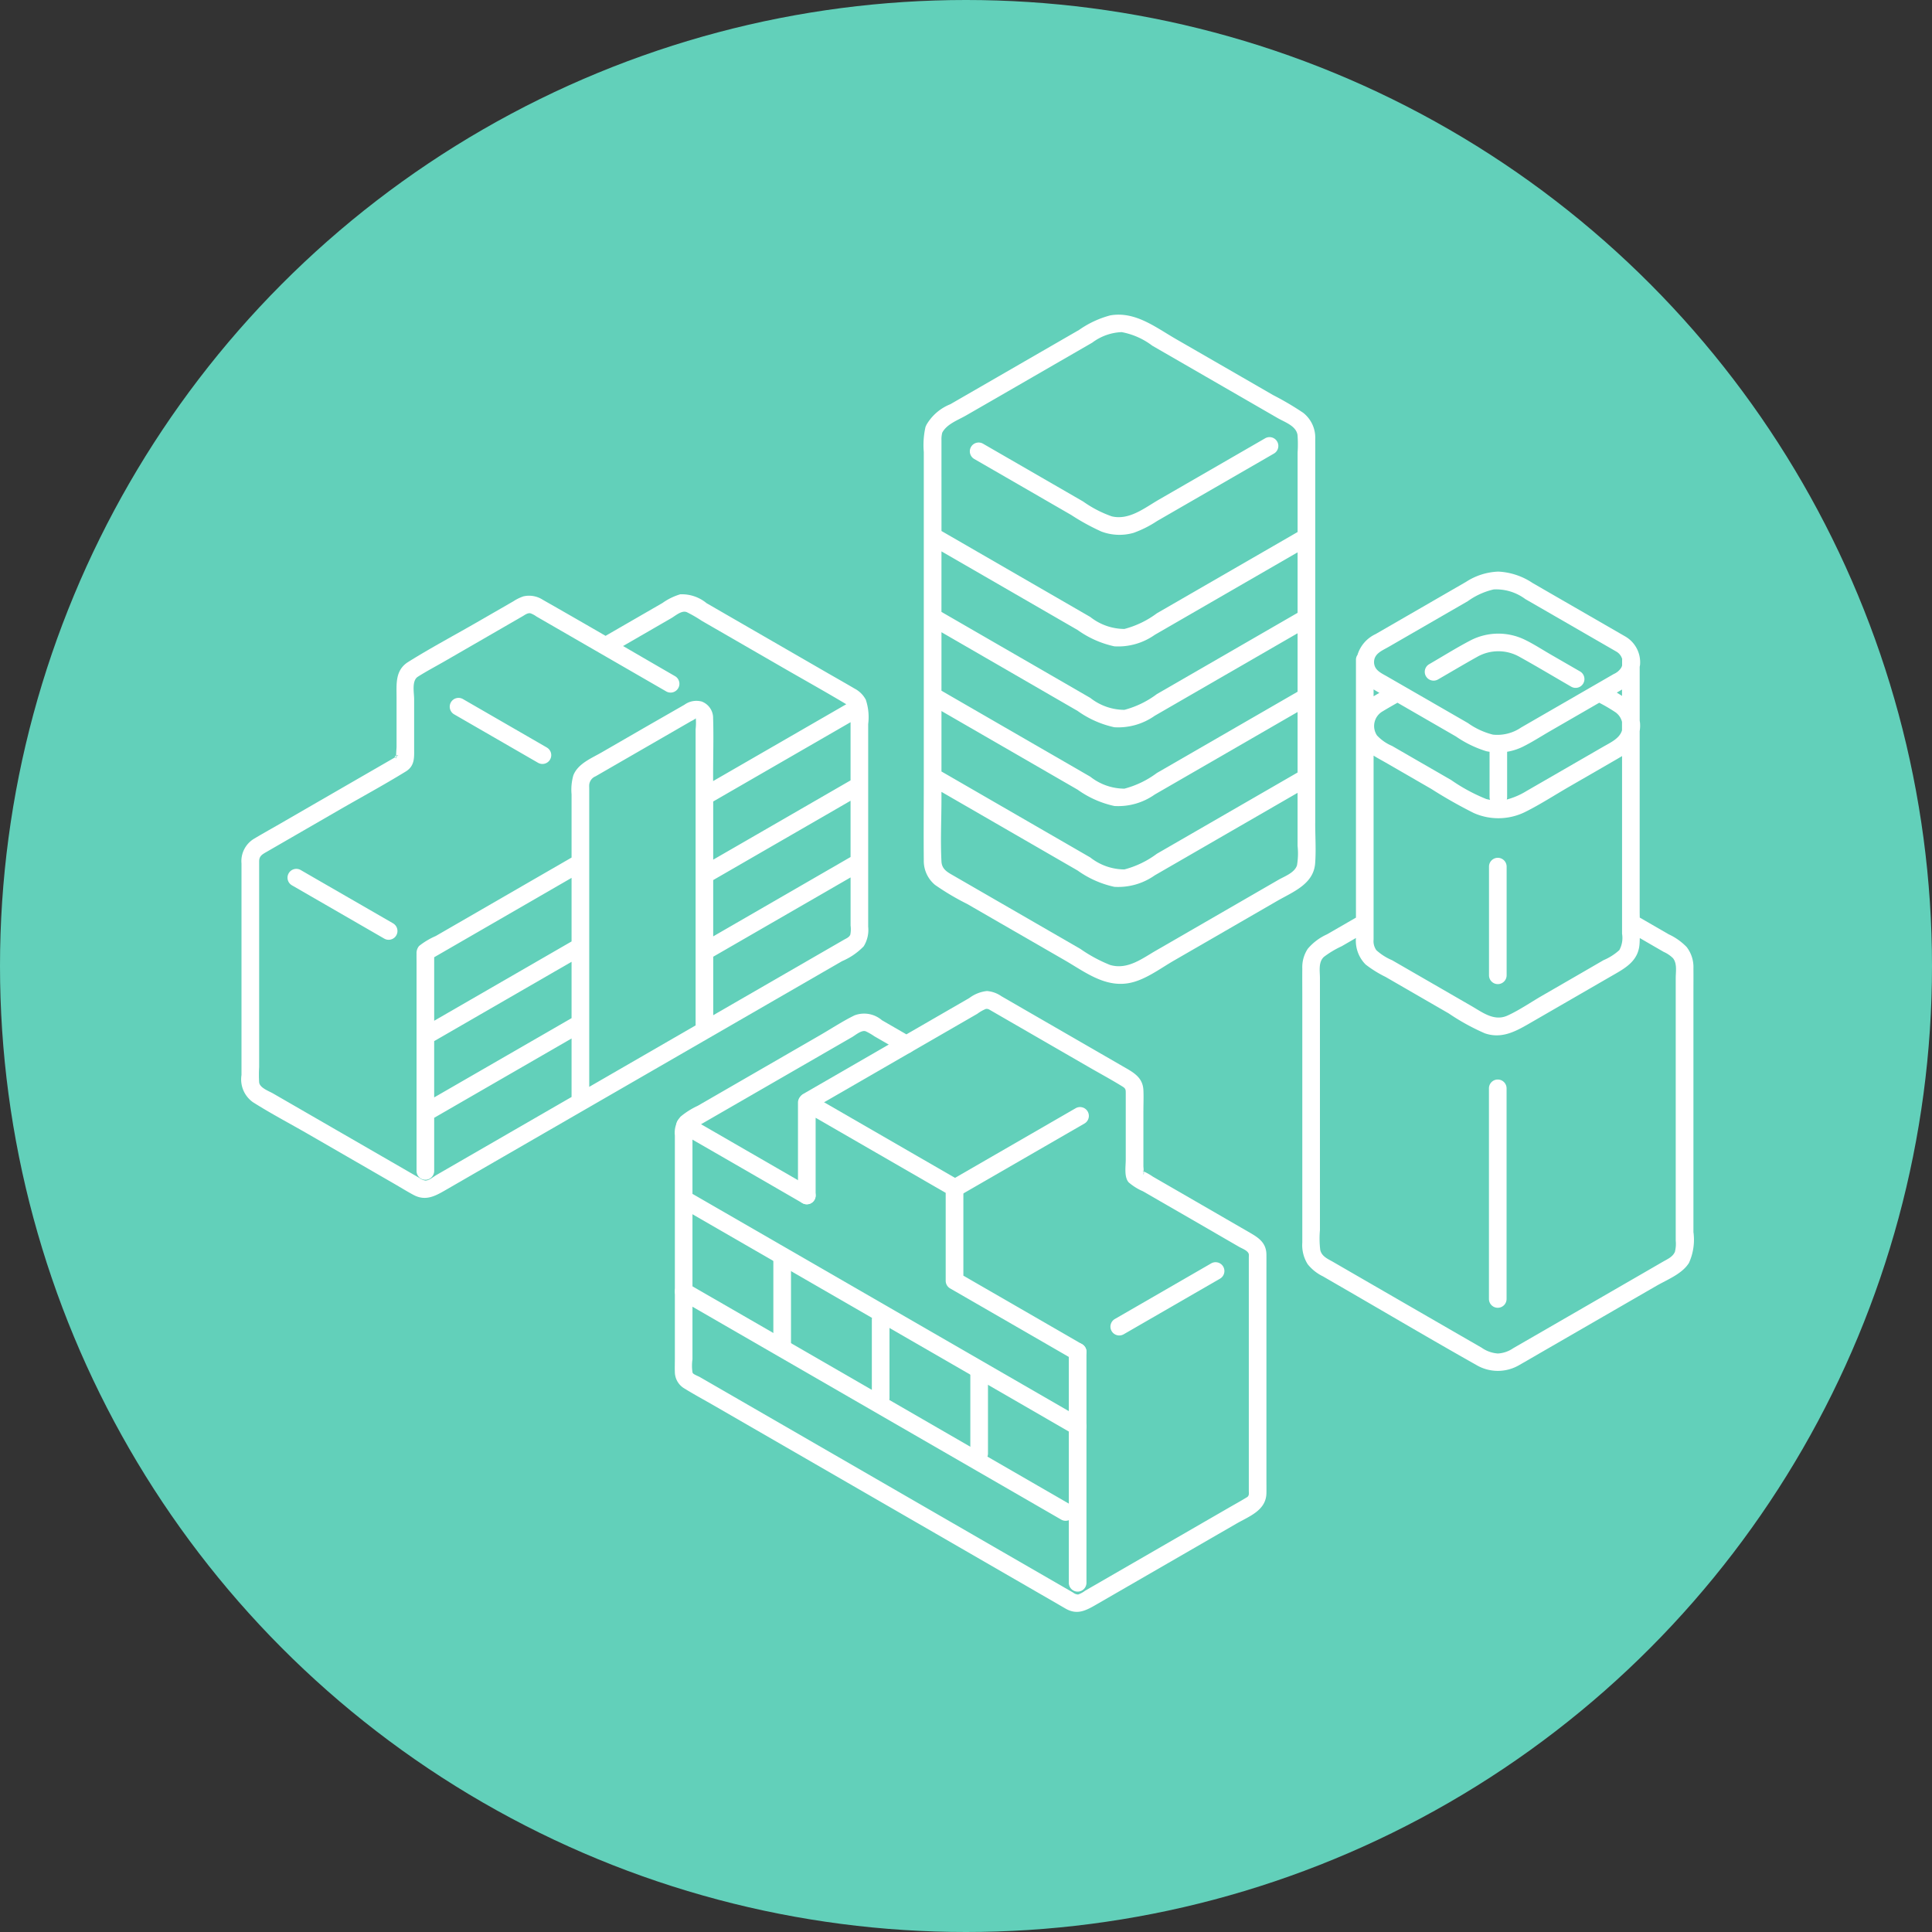
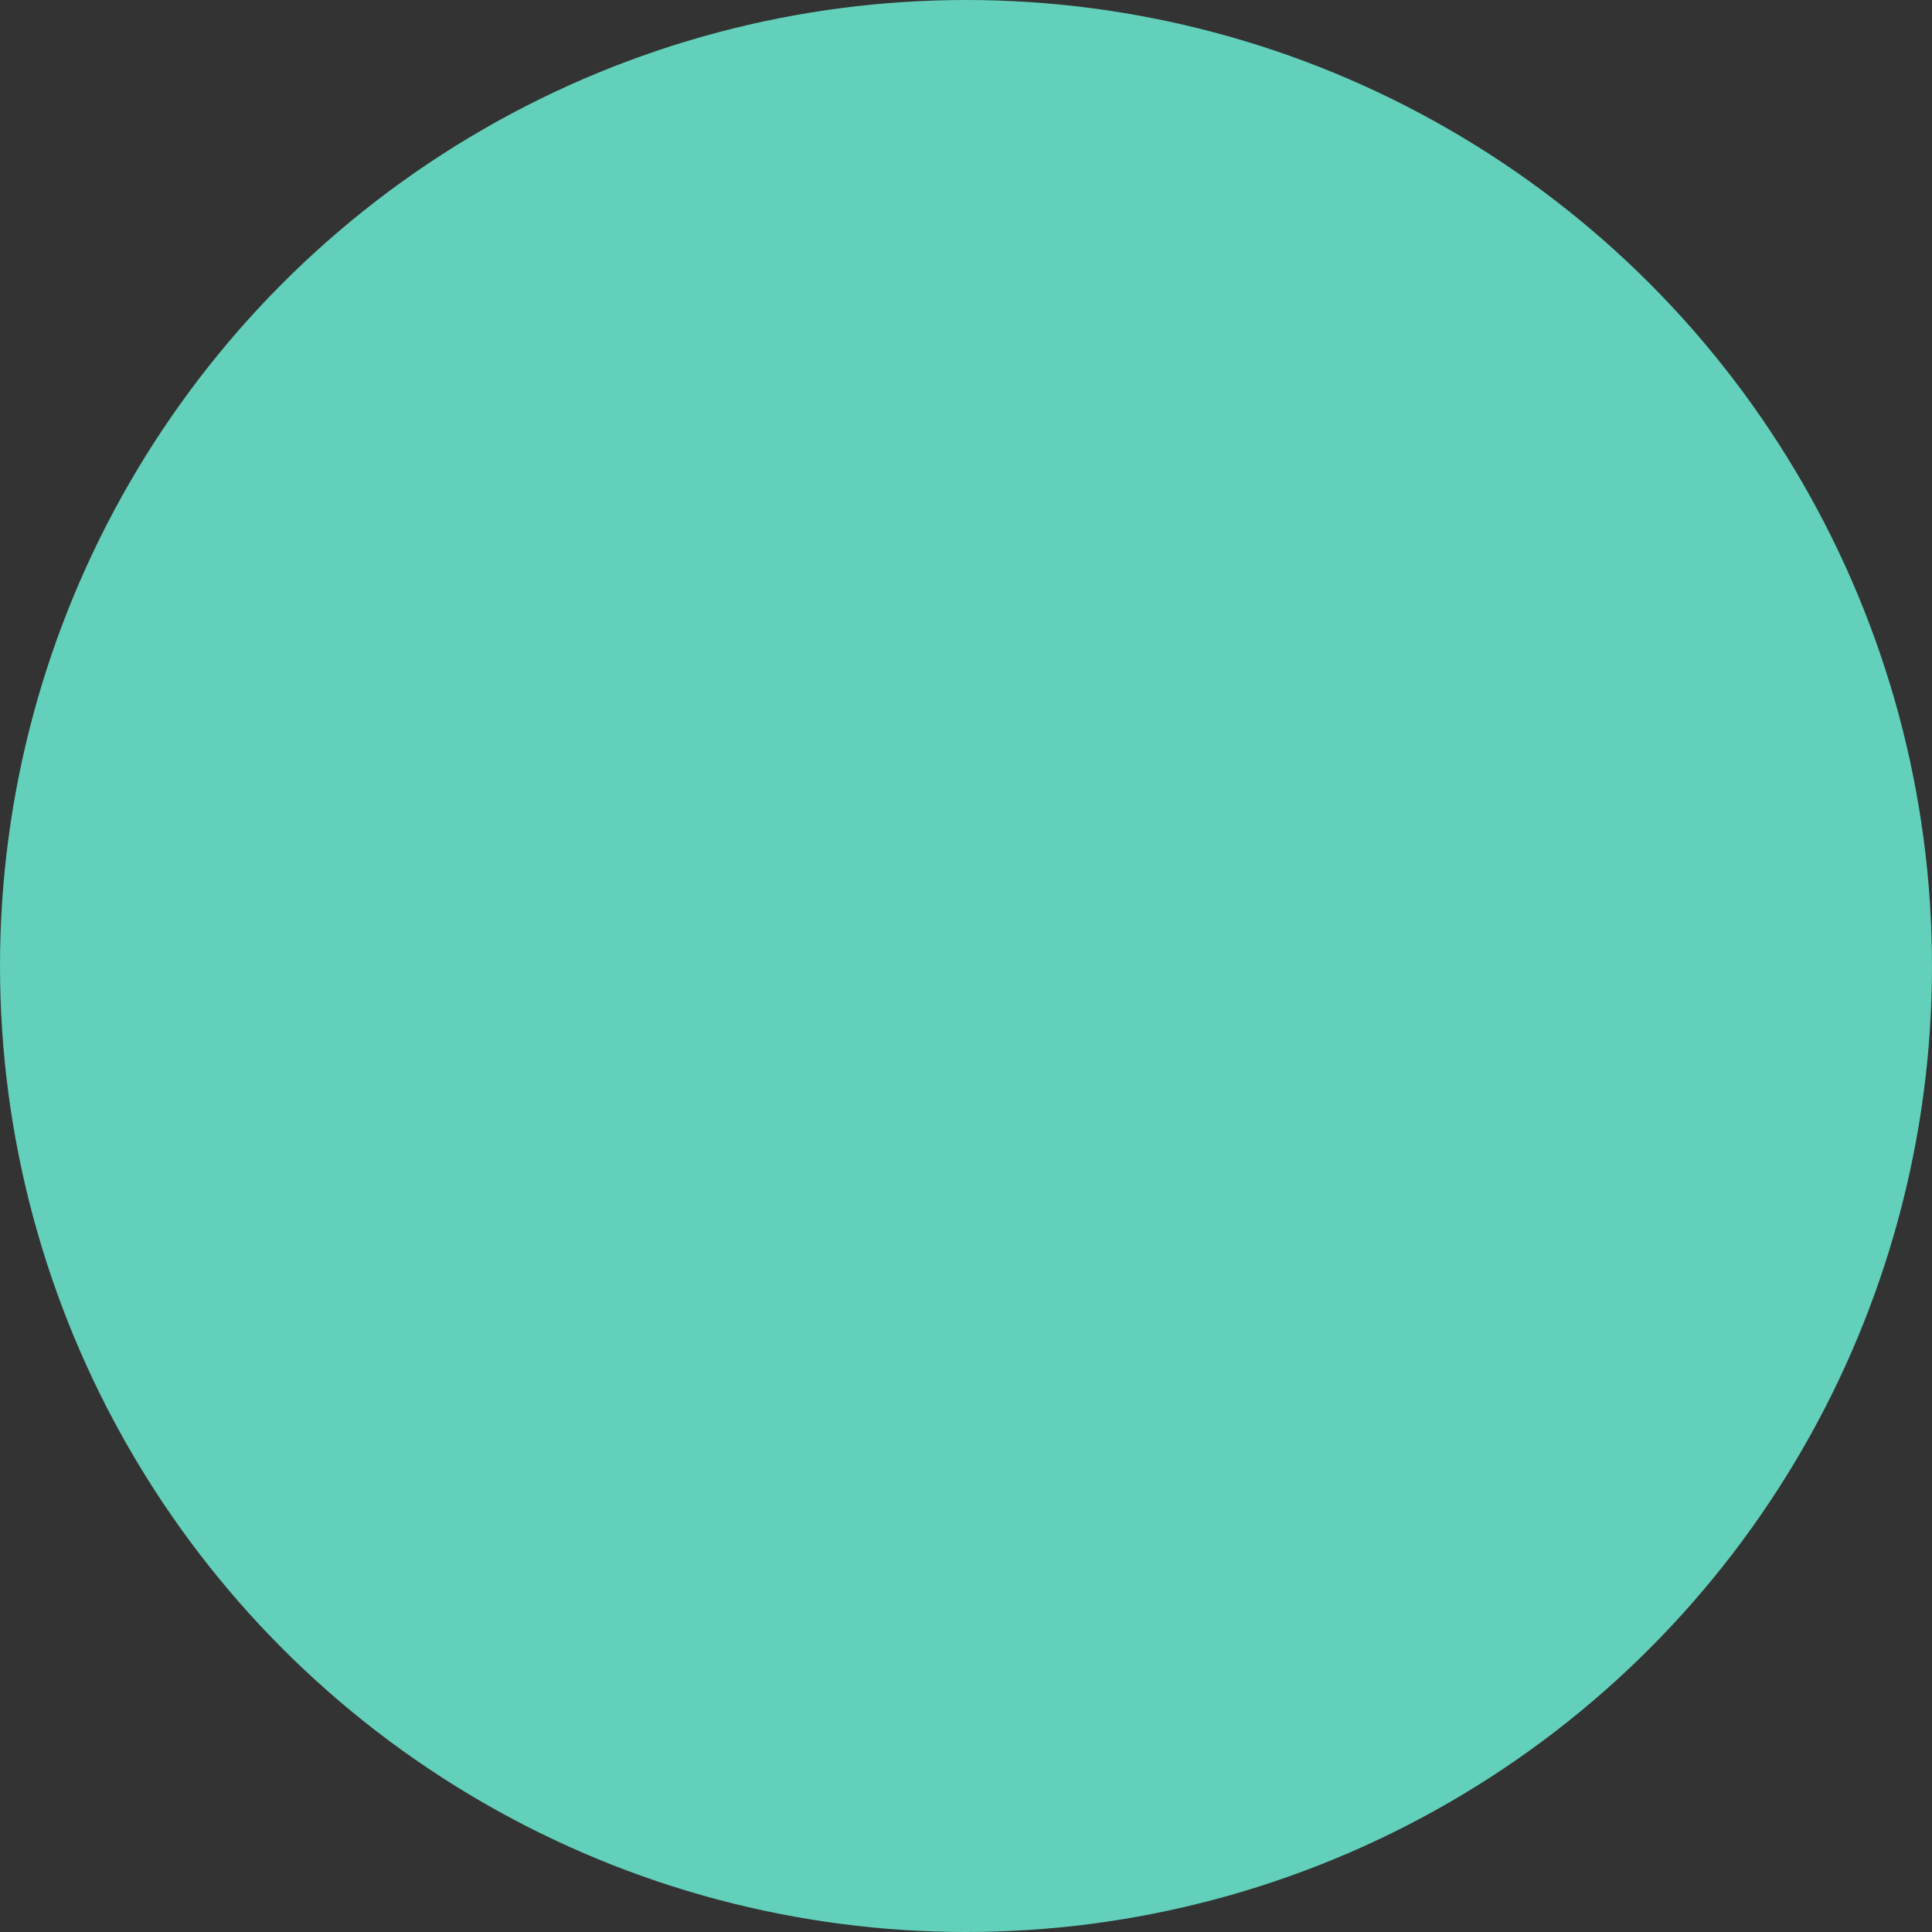
<svg xmlns="http://www.w3.org/2000/svg" width="176" height="176" viewBox="0 0 176 176">
  <rect x="0" y="0" width="176" height="176" fill="#333333" stroke="none" />
  <defs>
    <clipPath id="clip-path">
-       <rect id="長方形_1351" data-name="長方形 1351" width="132.278" height="118.174" fill="#fff" />
-     </clipPath>
+       </clipPath>
    <clipPath id="clip-path-2">
      <rect id="長方形_1404" data-name="長方形 1404" width="53.908" height="56.561" transform="translate(0 0)" fill="#fff" />
    </clipPath>
  </defs>
  <g id="グループ_3027" data-name="グループ 3027" transform="translate(-535 -3999)">
    <circle id="楕円形_6" data-name="楕円形 6" cx="88" cy="88" r="88" transform="translate(535 3999)" fill="#62d0ba" />
    <g id="グループ_1530" data-name="グループ 1530" transform="translate(557 4027.666)">
      <g id="グループ_1529" data-name="グループ 1529" clip-path="url(#clip-path)">
        <path id="パス_11" data-name="パス 11" d="M14.083,71.763c-.084.02-.152.066-.091.151l.092-.061c0-.027,0-.059,0-.09m-.269,15.282L6.456,82.8,5.4,82.189a.8.8,0,0,0-.81,1.386l7.358,4.248L13,88.431a.8.8,0,0,0,.81-1.386M56.872,66.669a2.41,2.41,0,0,0-1-1c-.749-.439-1.5-.868-2.257-1.3l-8.036-4.639-3.213-1.855a3.533,3.533,0,0,0-2.4-.807,5.485,5.485,0,0,0-1.62.793l-1.586.916-3.594,2.075q-2.855-1.656-5.723-3.287a2.284,2.284,0,0,0-1.759-.31,3.921,3.921,0,0,0-.912.446L21.6,59.529c-2.133,1.232-4.326,2.395-6.413,3.7-1.2.753-1.061,1.994-1.061,3.211v4.538c0,.074-.04.5-.039.781.123-.03.279-.006.124.031a.429.429,0,0,0-.123.059c0,.094.015.161.038.176a.494.494,0,0,1-.13-.115c-.021.015-.042.029-.061.04l-2.773,1.6L3.215,78.14c-.7.4-1.412.8-2.105,1.215A2.382,2.382,0,0,0,0,81.6v19.255a2.548,2.548,0,0,0,1.037,2.477c1.637,1.04,3.373,1.947,5.052,2.917l7.81,4.509c.593.342,1.178.707,1.781,1.029,1.153.614,2.058.046,3.073-.54l4.229-2.442L39.9,99.038l8.651-4.995L52.781,91.6l1.922-1.11a6.008,6.008,0,0,0,1.977-1.354,2.81,2.81,0,0,0,.409-1.783V68.889a5.011,5.011,0,0,0-.217-2.22M44.555,80.327l-1.584.915v-5.3l12.513-7.224v5.3l-10.928,6.31m10.928-4.455V81L42.971,88.229V83.1l11.258-6.5ZM30.068,95.678,17.552,102.9V97.771l10.93-6.31,1.586-.915Zm0-6.987-11.259,6.5-1.256.725V90.13L30.068,82.9Zm11.3-19.346V96.338l-9.691,5.6V74.8c0-.128-.01-.26,0-.388a.932.932,0,0,1,.579-.765l3.058-1.765,4.158-2.4,1.484-.856a2.476,2.476,0,0,0,.378-.218.224.224,0,0,1,.053-.036,5.429,5.429,0,0,1-.018.979m.521-2.523a1.852,1.852,0,0,0-1.54.3L36.98,69.06,32.81,71.468c-.928.536-2.168,1.027-2.58,2.093a4.754,4.754,0,0,0-.162,1.731V81.05l-6.112,3.529L17.69,88.2a6.68,6.68,0,0,0-1.508.9,1,1,0,0,0-.235.722c-.007.247,0,.5,0,.742V109.6a.8.8,0,0,0,1.606,0v-4.843l12.515-7.226v5.328l-1.167.674-8.267,4.773-1.922,1.11-.961.555c-.281.162-.66.505-1,.505a1.26,1.26,0,0,1-.552-.245l-6.149-3.55-7.168-4.138c-.385-.222-1.21-.508-1.274-1.009a11.432,11.432,0,0,1,0-1.4V83.62c0-.741,0-1.482,0-2.223,0-.484.278-.634.661-.855L8.95,76.683c2-1.155,4.043-2.259,6.011-3.471.858-.528.766-1.32.766-2.191V66.629c0-.591-.237-1.687.337-2.052.81-.515,1.67-.964,2.5-1.444l7.053-4.072c.213-.123.456-.319.716-.26a2.17,2.17,0,0,1,.53.285l2.789,1.61,7.519,4.341,1.514.874a.8.8,0,0,0,.81-1.386h0q-2.369-1.368-4.734-2.746l2.8-1.618,1.586-.916c.387-.223.956-.742,1.416-.552a12.363,12.363,0,0,1,1.368.79l7.405,4.275c1.918,1.108,3.857,2.186,5.757,3.324h0l-12.13,7v-.638c0-1.686.054-3.383,0-5.069a1.6,1.6,0,0,0-1.085-1.556M55.456,88.079c-.1.243-.393.351-.6.471l-1.153.666-8.267,4.773-2.463,1.422V90.083l12.513-7.224v4.385a2.521,2.521,0,0,1-.027.835M27.82,71.026l-7.642-4.412A.8.8,0,0,0,19.367,68l6.685,3.86.957.553a.8.8,0,0,0,.81-1.386" transform="translate(0 -31.594)" fill="#fff" />
        <path id="パス_13" data-name="パス 13" d="M149.847,16.561l2.92,1.686a20.261,20.261,0,0,0,2.744,1.507,4.674,4.674,0,0,0,2.941.12,9.948,9.948,0,0,0,2.134-1.074l4.652-2.685,6-3.464a.8.8,0,0,0-.81-1.386l-9.669,5.582c-1.3.75-2.7,1.9-4.293,1.527a10.518,10.518,0,0,1-2.617-1.357l-2.728-1.575-6.382-3.685a.8.8,0,0,0-.81,1.386l5.921,3.418m25.146,29.774v-4.72q0-7.615,0-15.23v-11.6c0-1.145.007-2.29,0-3.435a2.878,2.878,0,0,0-1.1-2.414,27.036,27.036,0,0,0-2.741-1.613l-2.918-1.685L162.3,2.215c-1.859-1.073-3.707-2.543-5.975-2.151a8.953,8.953,0,0,0-2.841,1.324l-3.058,1.765L144.455,6.6l-2.7,1.558a4.4,4.4,0,0,0-2.187,1.894c-.007.017-.012.034-.018.051a.888.888,0,0,0-.061.14,7.472,7.472,0,0,0-.152,2.271V42.586c0,2.37-.023,4.741,0,7.11a2.833,2.833,0,0,0,1.026,2.251,23.018,23.018,0,0,0,2.922,1.733l3.036,1.753L152.16,58.8c1.792,1.034,3.589,2.455,5.776,2.107,1.5-.239,2.9-1.325,4.2-2.073l4.538-2.621,4.834-2.794c1.439-.832,3.336-1.53,3.48-3.436.091-1.2.006-2.444.006-3.65m-34.047-34.9a2.4,2.4,0,0,1,.071-.682c.409-.787,1.434-1.145,2.174-1.572L146,7.562l5.715-3.3,2.966-1.712a4.772,4.772,0,0,1,2.679-.961,6.624,6.624,0,0,1,2.792,1.237l2.957,1.707L168.8,7.818l2.79,1.611c.633.366,1.672.7,1.794,1.538a11.344,11.344,0,0,1,.006,1.587V19.8l-12.816,7.4a8.566,8.566,0,0,1-2.962,1.43,5.054,5.054,0,0,1-3.109-1.093l-6.444-3.722-7.11-4.108Zm0,10.129,12.407,7.167a9.041,9.041,0,0,0,3.346,1.485,5.779,5.779,0,0,0,3.677-1.047l6.472-3.739,6.54-3.778v5.511l-12.816,7.4A8.566,8.566,0,0,1,157.609,36a5.054,5.054,0,0,1-3.109-1.093l-6.444-3.722-7.11-4.108Zm0,7.365L153.353,36.1a9.041,9.041,0,0,0,3.346,1.485,5.779,5.779,0,0,0,3.677-1.047l6.472-3.739,6.54-3.777q0,2.664,0,5.327l-12.816,7.4a8.566,8.566,0,0,1-2.962,1.43,5.054,5.054,0,0,1-3.109-1.093l-6.444-3.722-7.11-4.108Zm0,7.18,12.407,7.167a9.041,9.041,0,0,0,3.346,1.485,5.779,5.779,0,0,0,3.677-1.047l6.472-3.739,6.539-3.777v5.511l-12.816,7.4a8.566,8.566,0,0,1-2.962,1.43,5.054,5.054,0,0,1-3.109-1.093l-6.444-3.722-7.11-4.108Zm32.391,14.043c-.215.7-1.14,1.012-1.721,1.349l-2.169,1.254q-4.471,2.585-8.943,5.166c-1.3.75-2.61,1.783-4.195,1.322a13.432,13.432,0,0,1-2.708-1.464l-2.826-1.632-5.726-3.306-2.958-1.708c-.577-.333-1.108-.587-1.146-1.322-.1-1.885,0-3.8,0-5.689v-.649l12.407,7.167a9.041,9.041,0,0,0,3.346,1.485,5.779,5.779,0,0,0,3.677-1.047l6.472-3.739,6.539-3.777v4.823a6.514,6.514,0,0,1-.05,1.768" transform="translate(-77.182 0)" fill="#fff" />
-         <path id="パス_14" data-name="パス 14" d="M229.016,62.294c1.183-.683,2.357-1.383,3.55-2.049a3.905,3.905,0,0,1,3.858-.019c1.589.879,3.149,1.818,4.722,2.726a.8.8,0,0,0,.81-1.386h0l-2.662-1.537c-.787-.454-1.565-.965-2.384-1.36a5.522,5.522,0,0,0-4.964.083c-1.272.667-2.5,1.437-3.74,2.155a.8.8,0,0,0,.81,1.386m6.25,26.952v-9.9a.8.8,0,0,0-1.606,0v9.9a.8.8,0,0,0,1.606,0m-1.611,10.3v19.185a.8.8,0,0,0,1.606,0V99.543a.8.8,0,0,0-1.606,0m18.628,13.121v-7.041q0-7.32,0-14.641c0-.787.008-1.575,0-2.362a2.991,2.991,0,0,0-.621-1.955,5.443,5.443,0,0,0-1.623-1.15l-2.147-1.24-.5-.289c0-.172-.006-.344-.006-.515q0-7.073,0-14.146V67a3.081,3.081,0,0,0,.033-.724c-.007-.078-.02-.152-.032-.226V61.145c.01-.06.025-.116.032-.179a2.718,2.718,0,0,0-1.322-2.574h0L240.389,55.1l-2.755-1.59a6.149,6.149,0,0,0-3.123-1.041,5.793,5.793,0,0,0-2.947.938l-2.659,1.535-5.583,3.224a3.08,3.08,0,0,0-1.642,1.891.765.765,0,0,0-.14.459v6.042h0v.925h0q0,7.432,0,14.865v1.643l-.679.392L218.9,85.515a4.959,4.959,0,0,0-1.748,1.313,3.028,3.028,0,0,0-.5,1.792c-.008.856,0,1.713,0,2.569V113.6a3.251,3.251,0,0,0,.494,1.969,4.025,4.025,0,0,0,1.384,1.1l1.645.952c4.115,2.38,8.209,4.8,12.351,7.135a3.849,3.849,0,0,0,3.924-.025c.834-.473,1.661-.959,2.492-1.438l6.563-3.791,3.4-1.963c.993-.575,2.352-1.089,2.975-2.1a5.131,5.131,0,0,0,.407-2.778m-27.81-53.311,4.937-2.851,2.319-1.339a6.546,6.546,0,0,1,2.355-1.067,4.458,4.458,0,0,1,2.876.876l2.7,1.557,5.629,3.249h0a1.15,1.15,0,0,1,.5.661c0,.025-.007.047-.007.074v.519a1.135,1.135,0,0,1-.079.192,1.523,1.523,0,0,1-.678.576l-1.257.726-4.913,2.836-2.27,1.31a3.841,3.841,0,0,1-2.571.652,6.765,6.765,0,0,1-2.285-1.059l-2.4-1.384L224.4,62.035c-.552-.318-1.208-.585-1.211-1.321,0-.762.715-1.036,1.28-1.361m20.833,4.139.261-.151c.073-.042.143-.087.214-.13v.582c-.153-.1-.313-.2-.475-.3m.475,2.679v.756c-.216.748-1.058,1.117-1.74,1.512l-6.972,4.025a6.714,6.714,0,0,1-1.786.769.784.784,0,0,0,.032-.21V68.882a5.128,5.128,0,0,0,1.422-.455c.853-.42,1.665-.949,2.488-1.424l4.48-2.587a15.168,15.168,0,0,1,1.485.872,1.517,1.517,0,0,1,.593.881m-12.029,7.092c-.115-.023-.23-.043-.348-.078a16.115,16.115,0,0,1-3.18-1.72l-3.677-2.122-1.715-.991a3.994,3.994,0,0,1-1.374-.957,1.539,1.539,0,0,1,.526-2.2c.442-.268.891-.523,1.34-.779l2.659,1.535,2.666,1.539a10.173,10.173,0,0,0,2.764,1.343c.1.022.2.037.3.053v4.134a.754.754,0,0,0,.043.239M223.146,63.2c.172.11.349.215.529.316-.171.1-.343.2-.512.3l-.017.012Zm1.025,6.624,4.226,2.439a42.9,42.9,0,0,0,3.879,2.2,5.515,5.515,0,0,0,4.717-.116c1.352-.676,2.642-1.515,3.951-2.271l4.207-2.429c.214-.124.426-.245.63-.373q0,6.342,0,12.684v3.5a2.3,2.3,0,0,1-.249,1.492,5.084,5.084,0,0,1-1.437.916L242.139,89l-3.653,2.111c-1.029.595-2.054,1.307-3.135,1.8-1.213.557-2.27-.279-3.284-.864l-3.422-1.976-3.813-2.2a5.062,5.062,0,0,1-1.437-.916,1.428,1.428,0,0,1-.249-.963V82.973q0-6.87,0-13.74c.335.213.691.4,1.026.592m26.436,44.58c-.194.5-.708.7-1.144.955l-1.513.876q-6.043,3.494-12.089,6.983a2.733,2.733,0,0,1-1.393.479,2.918,2.918,0,0,1-1.484-.531l-2.43-1.4-6.389-3.69-3.32-1.919-1.372-.794c-.484-.28-1.051-.5-1.187-1.1a8.667,8.667,0,0,1-.028-1.8V105.51q0-6.9,0-13.808V89.5c0-.633-.16-1.442.356-1.928a8.637,8.637,0,0,1,1.624-.973l1.3-.752a3.065,3.065,0,0,0,.883,2.416,10.4,10.4,0,0,0,1.815,1.129l1.891,1.093,3.855,2.227a20.276,20.276,0,0,0,3.3,1.819c1.475.507,2.707-.119,3.954-.839l3.542-2.046,3.9-2.254c1.255-.726,2.571-1.356,2.693-2.983.014-.185.019-.371.024-.558l1.206.7.973.562a2.83,2.83,0,0,1,.847.575c.394.5.248,1.232.248,1.815v23.916a2.863,2.863,0,0,1-.071.995" transform="translate(-120.016 -29.064)" fill="#fff" />
        <g id="グループ_1660" data-name="グループ 1660" transform="translate(39.471 61.614)">
          <g id="グループ_1660-2" data-name="グループ 1660" transform="translate(0 0)" clip-path="url(#clip-path-2)">
            <path id="パス_31" data-name="パス 31" d="M80.353,72.613V93.654a.8.8,0,0,0,1.608,0V72.613a.8.8,0,0,0-1.608,0" transform="translate(-44.458 -39.746)" fill="#fff" />
            <path id="パス_32" data-name="パス 32" d="M26.732,30.207V21.738l-1.21.694q6.73,3.884,13.458,7.769l-.4-.694v8.472a.808.808,0,0,0,.4.694q5.608,3.235,11.214,6.473a.8.8,0,0,0,.812-1.388Q45.4,40.519,39.791,37.284l.4.694V29.507a.808.808,0,0,0-.4-.694L26.334,21.043a.811.811,0,0,0-1.21.694v8.469a.8.8,0,0,0,1.608,0Z" transform="translate(-13.901 -11.584)" fill="#fff" />
            <path id="パス_33" data-name="パス 33" d="M.718,27.06q5.547,3.193,11.086,6.4a.8.8,0,0,0,.812-1.388q-5.544-3.2-11.086-6.4A.8.8,0,0,0,.718,27.06" transform="translate(-0.181 -14.141)" fill="#fff" />
            <path id="パス_34" data-name="パス 34" d="M37.714,61.769l-27.5-15.876L2.3,41.325a.8.8,0,0,0-.812,1.388L29.041,58.618,36.9,63.158A.8.8,0,0,0,37.714,61.769Z" transform="translate(-0.609 -22.801)" fill="#fff" />
            <path id="パス_35" data-name="パス 35" d="M.425,60.957,27.54,76.612l7.679,4.434a.8.8,0,0,0,.812-1.388L8.918,64,1.236,59.569A.8.8,0,0,0,.425,60.957Z" transform="translate(-0.019 -32.895)" fill="#fff" />
-             <path id="パス_36" data-name="パス 36" d="M57.14,31.583l11.133-6.427a.8.8,0,0,0-.812-1.388L56.328,30.195a.8.8,0,0,0,.812,1.388" transform="translate(-30.95 -13.087)" fill="#fff" />
            <path id="パス_37" data-name="パス 37" d="M26.528,15.8l8.991-5.192a.8.8,0,0,0-.812-1.388l-8.991,5.192a.8.8,0,0,0,.812,1.388" transform="translate(-14.013 -5.038)" fill="#fff" />
            <path id="パス_38" data-name="パス 38" d="M90.061,61.86l8.774-5.066a.8.8,0,0,0-.812-1.388l-8.774,5.066a.8.8,0,0,0,.812,1.388" transform="translate(-49.164 -30.592)" fill="#fff" />
            <path id="パス_39" data-name="パス 39" d="M21.507,4.183,18.868,2.658a2.48,2.48,0,0,0-2.488-.444c-1.083.527-2.114,1.211-3.157,1.814L9.959,5.913,3.622,9.572l-1.536.887a7,7,0,0,0-1.563.988,2.264,2.264,0,0,0-.516,1.706V33.49c0,.411-.016.825,0,1.235a1.76,1.76,0,0,0,.9,1.5c.869.537,1.773,1.024,2.658,1.534l21.079,12.17,7.7,4.448,2.494,1.44c.268.155.533.314.8.464,1.035.571,1.807.161,2.743-.38l12.763-7.37c1.186-.685,2.725-1.209,2.753-2.792.008-.436,0-.872,0-1.308V25.577c0-.479.005-.958,0-1.437,0-.113,0-.222-.012-.336-.089-.907-.728-1.345-1.448-1.761L48.09,19.529l-3.027-1.748-1.513-.873a5.223,5.223,0,0,0-.766-.442c-.407-.146.108-.194-.094.282,0-.007,0-.017,0-.024a3.138,3.138,0,0,0,0-.721V10.964c0-.643.03-1.294,0-1.936-.056-1.2-.965-1.644-1.894-2.18L37.634,5.022,32.121,1.84,29.748.469A2.655,2.655,0,0,0,28.435,0a3.234,3.234,0,0,0-1.6.634L20.695,4.181a.8.8,0,0,0,.812,1.388l6.05-3.493a3.708,3.708,0,0,1,.756-.436c.205-.049.321.042.5.144l1.058.611,2.364,1.365,5.5,3.177c1,.579,2.029,1.131,3.014,1.74.331.2.333.3.333.634v6.062c0,.6-.164,1.564.265,2.056a5.029,5.029,0,0,0,1.3.813l1.608.928,2.775,1.6L51.4,23.3c.277.16.819.344.893.675a1.317,1.317,0,0,1,0,.265v21.34a1.43,1.43,0,0,1,0,.277c-.044.21-.13.231-.325.349-.505.306-1.024.591-1.535.886l-6.141,3.546-6.142,3.546-.768.443a2.271,2.271,0,0,1-.636.348.767.767,0,0,1-.459-.176l-.845-.487-5.833-3.367L10.708,40.03,5.436,36.986l-2.6-1.5-.562-.324c-.138-.08-.569-.236-.639-.369a.449.449,0,0,1-.024-.075,3.989,3.989,0,0,1,0-1.169V13.737c0-.3-.027-.618,0-.919.031-.348.322-.418.61-.584l1.632-.942Q10,7.745,16.145,4.2c.33-.191.867-.668,1.25-.531a5.356,5.356,0,0,1,.78.45L20.693,5.57A.8.8,0,0,0,21.5,4.182Z" transform="translate(0 0)" fill="#fff" />
            <path id="パス_40" data-name="パス 40" d="M40.185,66.077V73.2a.8.8,0,0,0,1.608,0V66.077a.8.8,0,0,0-1.608,0" transform="translate(-22.234 -36.13)" fill="#fff" />
            <path id="パス_41" data-name="パス 41" d="M20.1,53.516v8.109a.8.8,0,0,0,1.608,0V53.516a.8.8,0,0,0-1.608,0" transform="translate(-11.121 -29.18)" fill="#fff" />
            <path id="パス_42" data-name="パス 42" d="M60.269,77.155V84.39a.8.8,0,0,0,1.608,0V77.155A.8.8,0,0,0,60.269,77.155Z" transform="translate(-33.346 -42.259)" fill="#fff" />
          </g>
        </g>
      </g>
    </g>
  </g>
</svg>